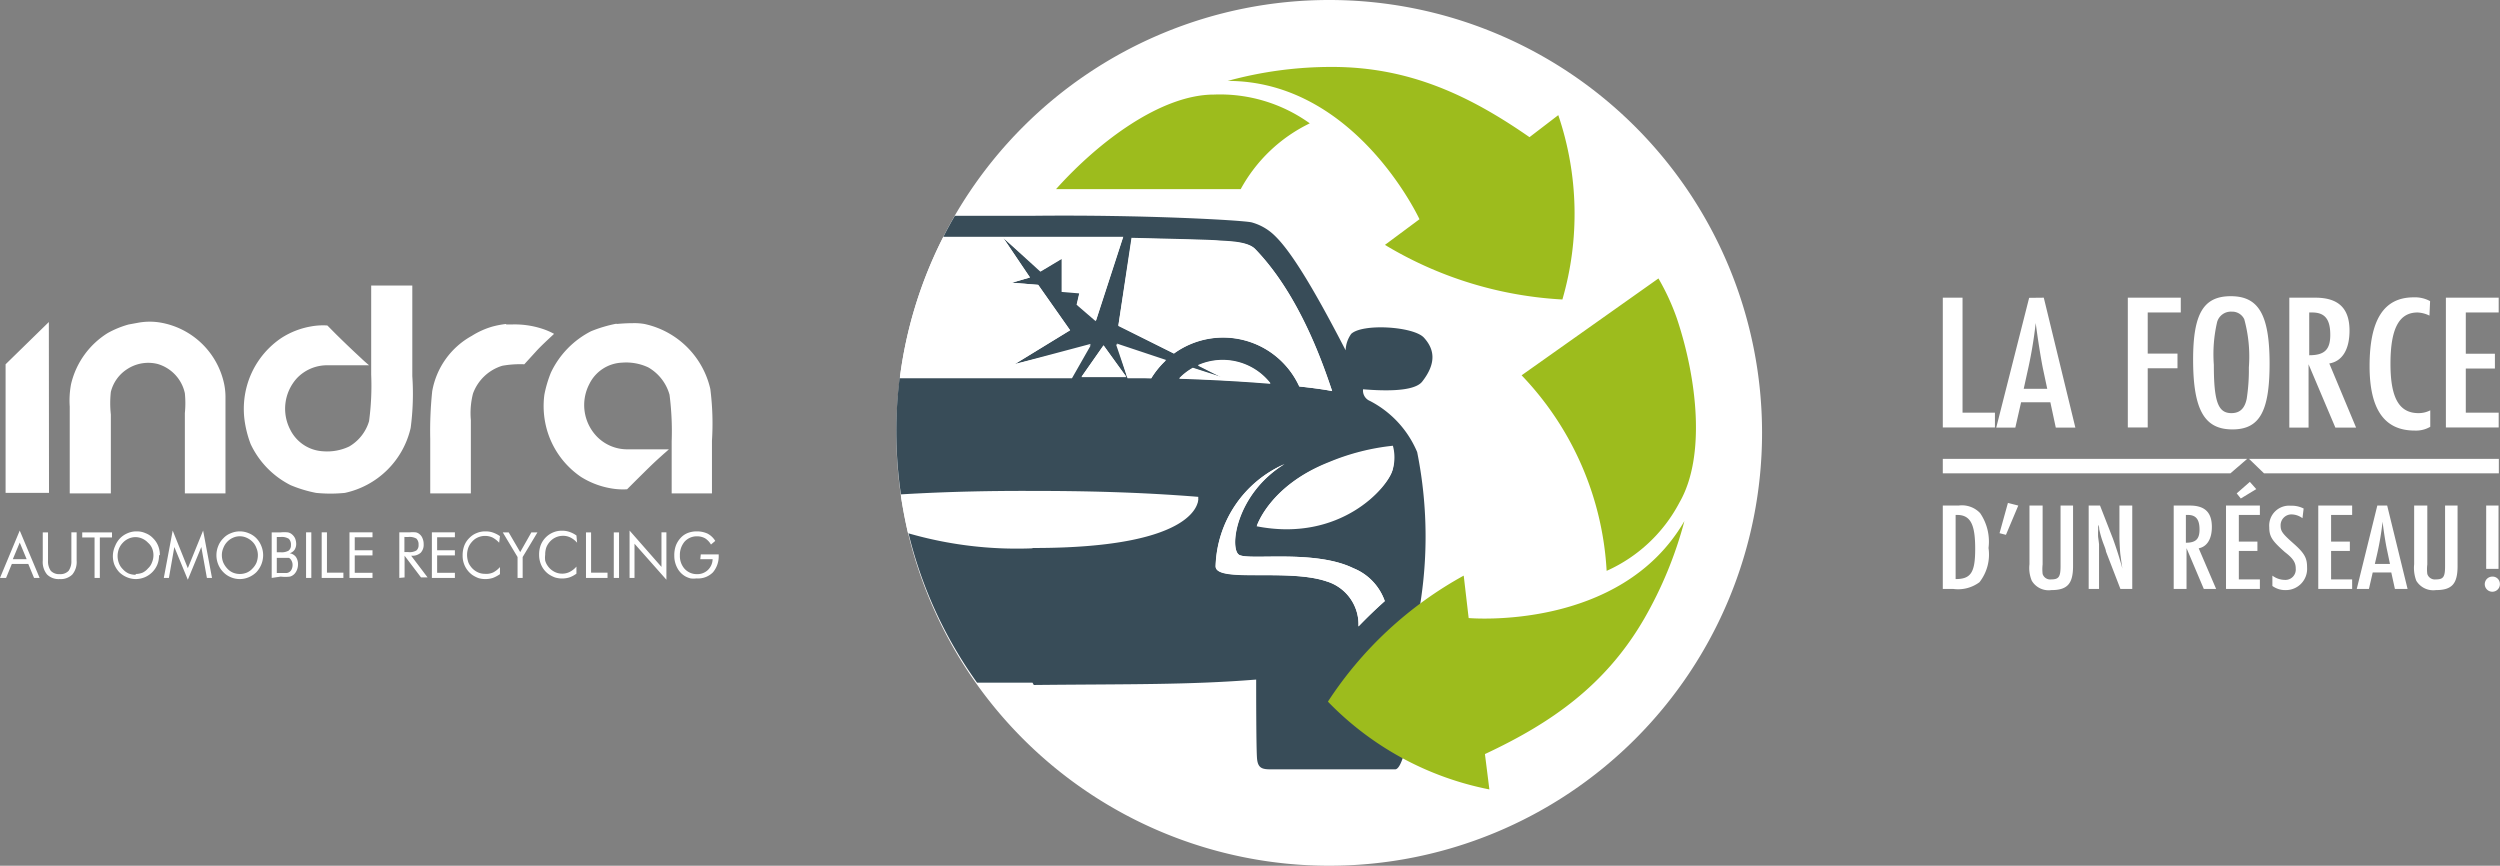
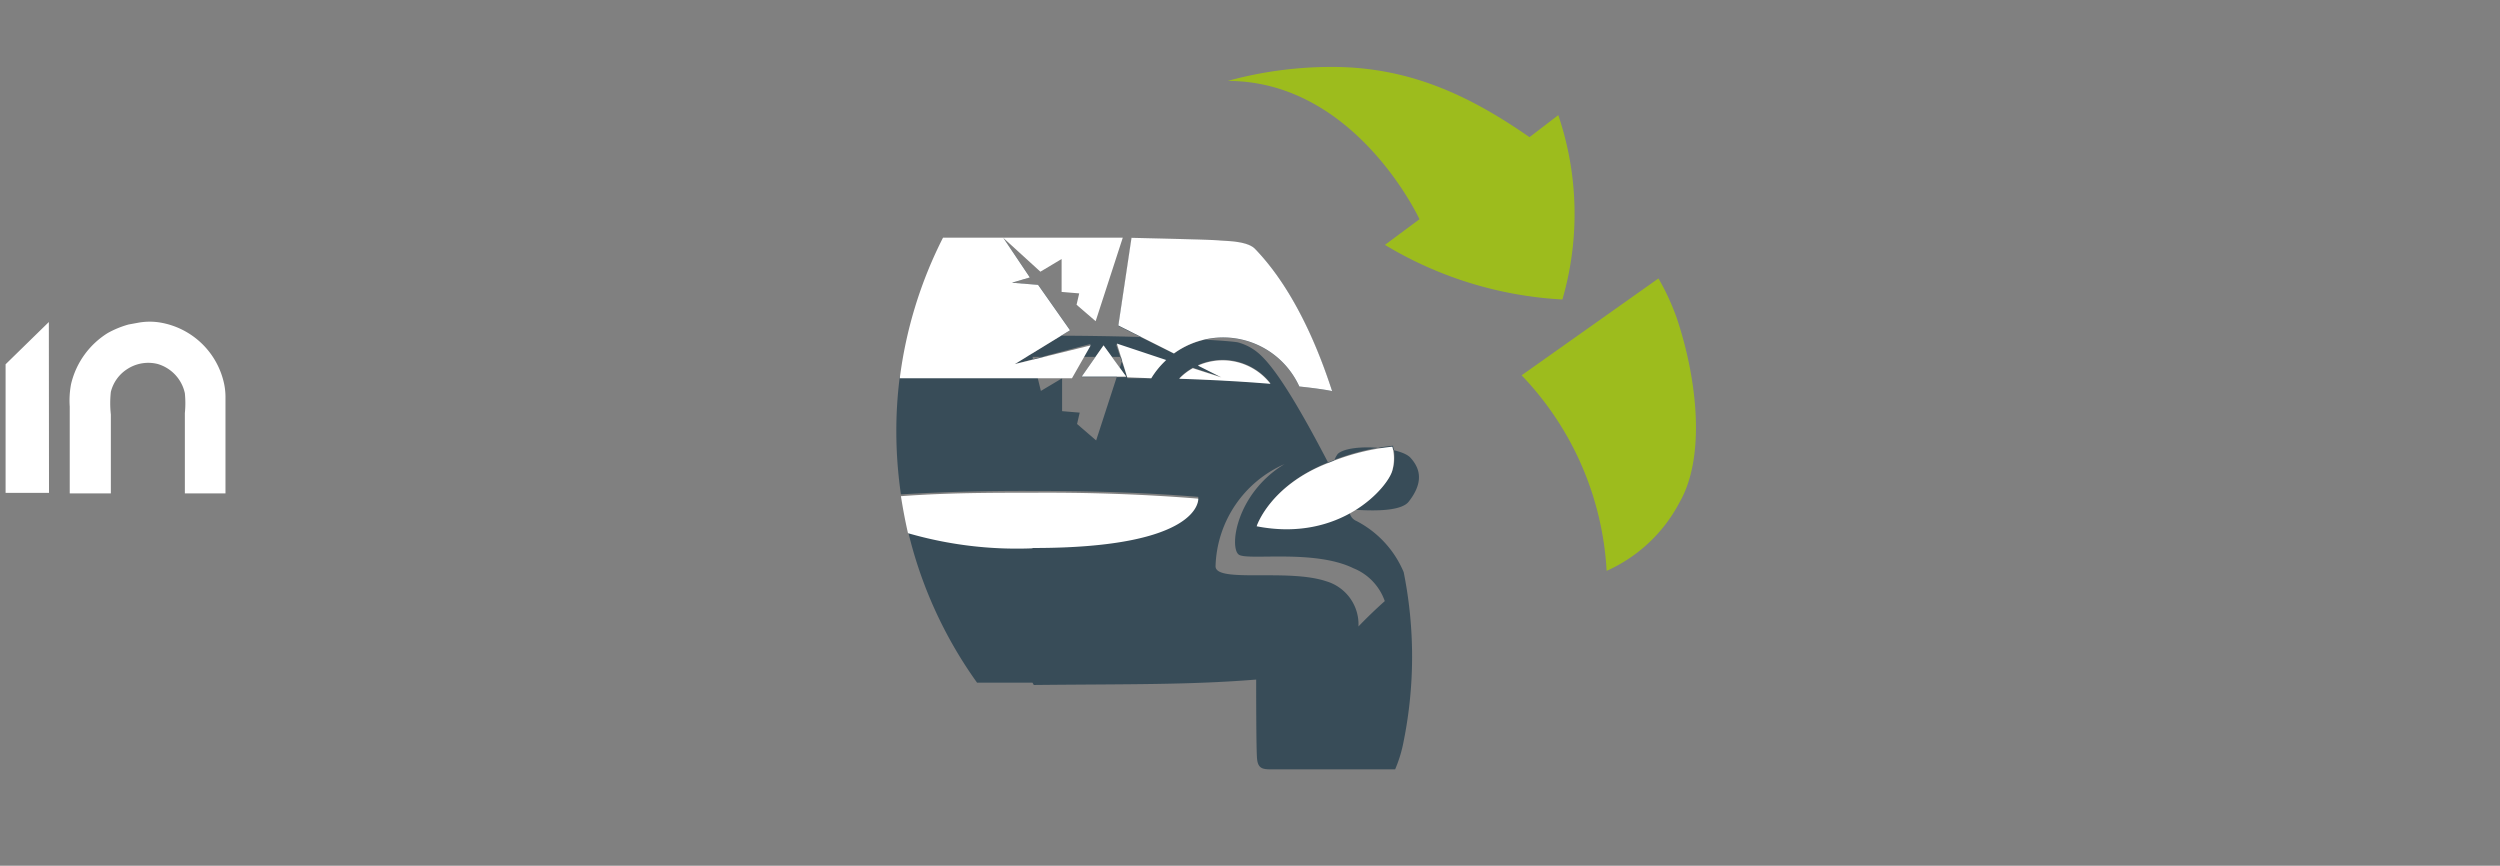
<svg xmlns="http://www.w3.org/2000/svg" viewBox="0 0 152.01 52.64">
  <rect x="0" y="0" width="152.01" height="52.64" fill="#808080" stroke="none" />
  <defs>
    <style>.cls-1,.cls-4{fill:#fff}.cls-2{fill:#384c58}.cls-3{fill:#9dbc1d}.cls-4{fill-rule:evenodd}</style>
  </defs>
  <g id="Calque_2" data-name="Calque 2">
    <g id="Calque_1-2" data-name="Calque 1">
-       <path class="cls-1" d="M119.33 18.1v6.99h1.97v.9h-3.17V18.1h1.2zm4.94 0l1.92 7.9H125l-.33-1.54h-1.78l-.35 1.54h-1.16l2-7.89zm-.06 4.27c-.14-.71-.33-1.93-.43-2.73a27 27 0 0 1-.51 3l-.22 1h1.43zm8.39-4.27v.9h-2.01v2.5h1.81v.89h-1.81v3.6h-1.21V18.1h3.22zm5.4 4.01c0 2.91-.61 4-2.26 4s-2.39-1.1-2.39-4.24c0-2.8.63-3.86 2.29-3.86s2.36 1.07 2.36 4.1m-3.19-2.53a8.62 8.62 0 0 0-.2 2.6c0 2.25.26 2.94 1.07 2.94.51 0 .81-.28.93-.88a11.55 11.55 0 0 0 .13-1.9 8.61 8.61 0 0 0-.28-2.93.81.81 0 0 0-.76-.46.87.87 0 0 0-.89.63m5.97-1.48c1.41 0 2.08.65 2.08 2 0 1.15-.44 1.87-1.23 2l1.63 3.9H142l-1.63-3.85V26h-1.17v-7.9zm-.37 3.5c.93 0 1.28-.34 1.28-1.24s-.29-1.36-1.1-1.36h-.18zm7.31-2.41A1.82 1.82 0 0 0 147 19c-1.14 0-1.65 1-1.65 3.12s.55 3 1.71 3a1.56 1.56 0 0 0 .71-.17v1a1.72 1.72 0 0 1-.95.23c-1.84 0-2.74-1.29-2.74-3.92 0-2.82.87-4.18 2.68-4.18a1.92 1.92 0 0 1 1 .23zm4.21-1.09v.9h-2v2.51h1.77v.9h-1.77v2.68h2v.9h-3.21V18.1h3.21zm-15.29 9.8h-18.51v.88h17.49l1.02-.88zm.11 0l.91.88h14.28v-.88h-15.19zm-17.66 2.84a1.52 1.52 0 0 1 1.31.46 3.07 3.07 0 0 1 .51 2.12 2.73 2.73 0 0 1-.55 2.08 2.17 2.17 0 0 1-1.59.41h-.64v-5.07zm-.18 4.47c.93 0 1.19-.4 1.19-1.84s-.26-2.06-1.1-2.06h-.09zm3.81-4.47l-.75 1.78-.39-.1.51-1.84.63.16zm1.48 0v3.58a2.53 2.53 0 0 0 0 .58.48.48 0 0 0 .52.33c.46 0 .57-.15.57-.81v-3.68h.76v3.68c0 1.08-.35 1.46-1.32 1.46a1.19 1.19 0 0 1-1.19-.57 2 2 0 0 1-.14-1v-3.57zm3.49 0l.78 2c.2.55.42 1.23.58 1.83-.07-.44-.09-.63-.12-.84s-.06-.86-.06-1.12v-1.87h.78v5.07h-.72l-.88-2.28c0-.11-.14-.42-.22-.66a6 6 0 0 1-.19-.7c0-.06 0-.15-.07-.26a2.85 2.85 0 0 1 0 .42c0 .45 0 .21.06.76v2.72H127v-5.07zm5.46 0c.91 0 1.34.41 1.34 1.3 0 .73-.29 1.2-.8 1.3l1.06 2.47H134l-1.05-2.48v2.48h-.78v-5.07zm-.24 2.26c.6 0 .83-.22.83-.8s-.19-.89-.71-.89h-.12zm4.5-2.26v.57h-1.28v1.62h1.13v.57h-1.13v1.73h1.28v.58h-2.06v-5.07zm-.22-1l-.94.57L136 30l.8-.7zm2.81 1.77a1.14 1.14 0 0 0-.62-.23.66.66 0 0 0-.71.67c0 .35.11.5.8 1.11s.81.9.81 1.45a1.29 1.29 0 0 1-1.28 1.37 1.34 1.34 0 0 1-.83-.25V35a1.28 1.28 0 0 0 .75.26.63.63 0 0 0 .67-.69c0-.36-.15-.61-.66-1-.78-.69-.95-.94-.95-1.52a1.21 1.21 0 0 1 1.31-1.3 1.59 1.59 0 0 1 .78.17zm3.02-.77v.57h-1.28v1.62h1.14v.57h-1.14v1.73h1.28v.58h-2.06v-5.07h2.06zm2.13 0l1.24 5.07h-.77l-.22-1h-1.13l-.23 1h-.74l1.25-5.07zm0 2.74c-.1-.45-.22-1.24-.28-1.76a17.44 17.44 0 0 1-.32 1.92l-.15.65h.92zm2.44-2.74v3.58a2.37 2.37 0 0 0 0 .58.48.48 0 0 0 .52.33c.46 0 .56-.15.56-.81v-3.68h.76v3.68c0 1.08-.34 1.46-1.32 1.46a1.2 1.2 0 0 1-1.19-.57 2.18 2.18 0 0 1-.13-1v-3.57zm4.41 4.72a.46.46 0 1 1-.46-.4.44.44 0 0 1 .46.4m-.08-.87h-.75v-3.85h.75zm-44.78-8.27A26.32 26.32 0 1 1 80.82 0a26.32 26.32 0 0 1 26.32 26.32" />
-       <path class="cls-2" d="M62.86 41.65c5.77-.06 9.45 0 13.52-.33 0 .71 0 4.07.05 4.77s.39.69 1 .69h7.4c.41 0 .74-1.7.74-2 .09-.87.09-3.95.08-5.3a8.18 8.18 0 0 0 .52-1.72 26.05 26.05 0 0 0 0-10.27 6.2 6.2 0 0 0-2.87-3.11.68.68 0 0 1-.42-.71c1 .08 3.06.2 3.59-.46.91-1.16.73-2 .11-2.68s-3.72-.88-4.42-.23a1.81 1.81 0 0 0-.34 1c-1.94-3.76-3.31-6-4.29-6.95a3.22 3.22 0 0 0-1.43-.83c-.56-.13-6.55-.47-13.2-.4h-4.84c-.25.42-.48.85-.7 1.28H68.3l-1.65 5.08-1.16-1 .16-.69-1.07-.09v-2l-1.29.77L61 14.46l1.63 2.41-1.1.32 1.6.13 1.94 2.76-3.37 2.06 4.62-1.23-1.14 2H54.71a26 26 0 0 0-.21 3.32 26.87 26.87 0 0 0 .28 3.83c2.85-.17 5.56-.22 8-.21h.08c3 0 6.42.07 10 .36 0 0 .25 3-10 3h-.08a23.76 23.76 0 0 1-7.57-.92 26.15 26.15 0 0 0 4.2 9.22h3.37zm19.74-3.56a2.73 2.73 0 0 0-1.94-2.74c-2.35-.8-6.75.12-6.75-.92a7 7 0 0 1 4.19-6.21c-3 1.83-3.37 5.18-2.75 5.52s4.59-.34 6.94.81a3.33 3.33 0 0 1 1.91 2c-.54.48-1.08 1-1.6 1.54m2.09-11a2.72 2.72 0 0 1 0 1.44c-.25 1-3.14 4.39-8.25 3.4 0 0 .8-2.42 4.36-3.83a13.81 13.81 0 0 1 3.92-1m-18.95-4.2L67.1 21l1.38 1.93h-2.71M70 23h-1.44l-.7-2.06 3 1A5.39 5.39 0 0 0 70 23m-2-3.18l.82-5.33c3.34.08 4.86.12 5.32.17s1.71 0 2.19.5c2.75 2.84 4.18 7.21 4.67 8.62-.5-.1-1.26-.2-2-.28a5.09 5.09 0 0 0-7.62-2zM71.7 23a3.47 3.47 0 0 1 .83-.64l1.74.56-1.43-.72a3.69 3.69 0 0 1 4.41 1.1c-1.57-.12-3.45-.23-5.55-.3" />
+       <path class="cls-2" d="M62.86 41.65c5.77-.06 9.45 0 13.52-.33 0 .71 0 4.07.05 4.77s.39.69 1 .69h7.4a8.18 8.18 0 0 0 .52-1.72 26.05 26.05 0 0 0 0-10.27 6.2 6.2 0 0 0-2.87-3.11.68.68 0 0 1-.42-.71c1 .08 3.06.2 3.59-.46.91-1.16.73-2 .11-2.68s-3.72-.88-4.42-.23a1.81 1.81 0 0 0-.34 1c-1.94-3.76-3.31-6-4.29-6.95a3.22 3.22 0 0 0-1.43-.83c-.56-.13-6.55-.47-13.2-.4h-4.84c-.25.42-.48.85-.7 1.28H68.3l-1.65 5.08-1.16-1 .16-.69-1.07-.09v-2l-1.29.77L61 14.46l1.63 2.41-1.1.32 1.6.13 1.94 2.76-3.37 2.06 4.62-1.23-1.14 2H54.71a26 26 0 0 0-.21 3.32 26.87 26.87 0 0 0 .28 3.83c2.85-.17 5.56-.22 8-.21h.08c3 0 6.42.07 10 .36 0 0 .25 3-10 3h-.08a23.76 23.76 0 0 1-7.57-.92 26.15 26.15 0 0 0 4.2 9.22h3.37zm19.74-3.56a2.73 2.73 0 0 0-1.94-2.74c-2.35-.8-6.75.12-6.75-.92a7 7 0 0 1 4.19-6.21c-3 1.83-3.37 5.18-2.75 5.52s4.59-.34 6.94.81a3.33 3.33 0 0 1 1.91 2c-.54.48-1.08 1-1.6 1.54m2.09-11a2.72 2.72 0 0 1 0 1.44c-.25 1-3.14 4.39-8.25 3.4 0 0 .8-2.42 4.36-3.83a13.81 13.81 0 0 1 3.92-1m-18.95-4.2L67.1 21l1.38 1.93h-2.71M70 23h-1.44l-.7-2.06 3 1A5.39 5.39 0 0 0 70 23m-2-3.18l.82-5.33c3.34.08 4.86.12 5.32.17s1.71 0 2.19.5c2.75 2.84 4.18 7.21 4.67 8.62-.5-.1-1.26-.2-2-.28a5.09 5.09 0 0 0-7.62-2zM71.7 23a3.47 3.47 0 0 1 .83-.64l1.74.56-1.43-.72a3.69 3.69 0 0 1 4.41 1.1c-1.57-.12-3.45-.23-5.55-.3" />
      <path class="cls-1" d="M65.77 22.9h2.71L67.1 21zm13.23.6c.76.08 1.52.18 2 .28-.47-1.41-1.91-5.78-4.69-8.65-.48-.49-1.78-.47-2.18-.51s-2-.08-5.33-.16l-.8 5.33 3.38 1.7a5.09 5.09 0 0 1 7.62 2" />
      <path class="cls-1" d="M74.34 21.91a3.73 3.73 0 0 0-1.5.32l1.43.72-1.74-.56a3.47 3.47 0 0 0-.83.64c2.1.07 4 .18 5.55.31a3.69 3.69 0 0 0-2.91-1.43m-5.8 1.03L70 23a5.08 5.08 0 0 1 .91-1.11l-3-1zM76.41 32c5.11 1 8-2.39 8.25-3.4a2.72 2.72 0 0 0 0-1.44 13.89 13.89 0 0 0-3.92 1C77.21 29.53 76.41 32 76.41 32m-20.75-9h9.52l1.14-2-4.62 1.14 3.36-2.06-1.94-2.76-1.6-.13 1.1-.32L61 14.46l2.26 2.06 1.29-.77v2l1.07.09-.16.69 1.16 1 1.65-5.08H57.34A26.11 26.11 0 0 0 54.71 23zm7.12 10.32h.08c10.25 0 10-3 10-3-3.58-.29-7-.38-10-.36h-.08c-2.44 0-5.15 0-8 .21.12.76.26 1.51.43 2.25a23.76 23.76 0 0 0 7.57.92" />
-       <path class="cls-1" d="M82.29 34.55c-2.35-1.15-6.33-.46-6.94-.81s-.21-3.69 2.75-5.52a7 7 0 0 0-4.18 6.21c0 1 4.39.12 6.74.92a2.73 2.73 0 0 1 1.94 2.74c.52-.54 1.06-1.06 1.6-1.54a3.35 3.35 0 0 0-1.91-2" />
-       <path class="cls-3" d="M80.75 42.67A18.67 18.67 0 0 0 90.56 48l-.27-2.15c4-1.87 7.33-4.16 9.69-8.24a24.42 24.42 0 0 0 2.44-5.93c-3.89 6.73-13.12 5.9-13.12 5.9L89 35a23.19 23.19 0 0 0-8.25 7.65M64.22 11.5h11.22a9.48 9.48 0 0 1 4.2-4 9.36 9.36 0 0 0-5.82-1.75c-3.21 0-7 2.84-9.6 5.74" />
      <path class="cls-3" d="M95 18.21A18.69 18.69 0 0 0 94.75 7L93 8.34c-3.6-2.5-7.27-4.27-12-4.27a23.79 23.79 0 0 0-6.35.85c7.77 0 11.66 8.41 11.66 8.41l-2.1 1.56A23.33 23.33 0 0 0 95 18.21m2.69 16.5a9.27 9.27 0 0 0 4.43-4.16c1.61-2.79 1.07-7.52-.16-11.19a14.15 14.15 0 0 0-1.12-2.43l-8.32 5.89a18.66 18.66 0 0 1 5.17 11.89" />
      <path class="cls-4" d="M13.43 30h-2.19v-4.88a6.08 6.08 0 0 0 0-1.21 2.37 2.37 0 0 0-1.66-1.78 2.34 2.34 0 0 0-1.84.31 2.3 2.3 0 0 0-1 1.39 6.22 6.22 0 0 0 0 1.37V30h-2.5v-5.28a5.39 5.39 0 0 1 .08-1.36 5 5 0 0 1 2.23-3.11 5.74 5.74 0 0 1 1.27-.52l.6-.11a3.89 3.89 0 0 1 1.37 0 4.79 4.79 0 0 1 3.84 3.73 3.92 3.92 0 0 1 .08.75V30zM2.97 19.58l.01 10.39H.34v-7.82l2.63-2.57z" />
-       <path class="cls-1" d="M1.2 32.26l1.21 2.88h-.34l-.35-.85h-1l-.35.85H0zm0 .73L.78 34h.84zm1.4-.62h.32v1.72a1 1 0 0 0 .17.62.7.7 0 0 0 .54.2.69.69 0 0 0 .54-.2 1 1 0 0 0 .17-.62v-1.72h.32v1.72a1.19 1.19 0 0 1-.26.84 1 1 0 0 1-.77.28 1 1 0 0 1-.77-.28 1.19 1.19 0 0 1-.26-.84zm3.15 2.77v-2.46H5v-.31h1.81v.31h-.74v2.46h-.32zm3.92-1.38a1.5 1.5 0 0 1-.1.56 1.43 1.43 0 0 1-.77.78 1.45 1.45 0 0 1-.54.11 1.41 1.41 0 0 1-.54-.11 1.48 1.48 0 0 1-.47-.31 1.57 1.57 0 0 1-.3-.47A1.48 1.48 0 0 1 7 33.2a1.45 1.45 0 0 1 .3-.47 1.38 1.38 0 0 1 .46-.31 1.32 1.32 0 0 1 .55-.11 1.27 1.27 0 0 1 .54.11 1.21 1.21 0 0 1 .46.31 1.33 1.33 0 0 1 .31.47 1.47 1.47 0 0 1 .1.56M8.26 34.9a1.15 1.15 0 0 0 .41-.08 1 1 0 0 0 .33-.26.88.88 0 0 0 .24-.36 1.12 1.12 0 0 0 .09-.44 1.08 1.08 0 0 0-.09-.44A.91.91 0 0 0 9 33a1.07 1.07 0 0 0-.35-.25 1 1 0 0 0-.41-.09 1 1 0 0 0-.42.09 1.07 1.07 0 0 0-.35.25 1.12 1.12 0 0 0-.24.37 1.27 1.27 0 0 0-.08.44 1.22 1.22 0 0 0 .08.43 1 1 0 0 0 .24.37 1.06 1.06 0 0 0 .35.26 1.16 1.16 0 0 0 .42.08m3.18.3l-.82-1.99-.33 1.88h-.31l.54-2.88.92 2.29.93-2.29.54 2.88h-.31l-.34-1.88-.82 1.99zM16 33.76a1.51 1.51 0 0 1-.11.56 1.57 1.57 0 0 1-.3.47 1.48 1.48 0 0 1-.47.31 1.38 1.38 0 0 1-1.08 0 1.33 1.33 0 0 1-.46-.31 1.42 1.42 0 0 1-.31-.47 1.48 1.48 0 0 1 0-1.12 1.33 1.33 0 0 1 .31-.47 1.21 1.21 0 0 1 .46-.31 1.38 1.38 0 0 1 1.08 0 1.33 1.33 0 0 1 .47.31 1.45 1.45 0 0 1 .3.47 1.47 1.47 0 0 1 .11.56m-1.41 1.14a1.15 1.15 0 0 0 .41-.08 1 1 0 0 0 .36-.26 1.13 1.13 0 0 0 .24-.36 1.32 1.32 0 0 0 .08-.44 1.08 1.08 0 0 0-.09-.44 1 1 0 0 0-.23-.37 1.19 1.19 0 0 0-.36-.25 1 1 0 0 0-.84 0 1.07 1.07 0 0 0-.35.25 1.1 1.1 0 0 0-.23.37 1.08 1.08 0 0 0-.09.44 1.22 1.22 0 0 0 .08.43 1.31 1.31 0 0 0 .24.37 1 1 0 0 0 .36.26 1.07 1.07 0 0 0 .41.08m1.94.24v-2.77h.55a2.17 2.17 0 0 1 .43 0 .53.53 0 0 1 .24.11.71.71 0 0 1 .2.25.94.94 0 0 1 .07.34.66.66 0 0 1-.1.36.55.55 0 0 1-.3.21.59.59 0 0 1 .38.22.76.76 0 0 1 .13.46.87.87 0 0 1-.06.32.76.76 0 0 1-.16.26.61.61 0 0 1-.27.16 2.35 2.35 0 0 1-.56 0zm.31-2.49v.93h.24a.84.84 0 0 0 .48-.1.4.4 0 0 0 .14-.34.49.49 0 0 0-.13-.38.82.82 0 0 0-.49-.11zm0 1.19v1h.61a.38.38 0 0 0 .17-.07.37.37 0 0 0 .13-.17.6.6 0 0 0 .05-.24.53.53 0 0 0-.06-.26.4.4 0 0 0-.16-.18h-.74zm1.78-1.47h.32v2.77h-.32zm.95 2.77v-2.77h.32v2.45h1v.32h-1.32zm1.69 0v-2.77h1.4v.3h-1.08v.79h1.08v.31h-1.08v1.06h1.08v.31h-1.4zm3.03 0v-2.77h.62a1.79 1.79 0 0 1 .39 0 .51.51 0 0 1 .22.11.58.58 0 0 1 .18.25.86.86 0 0 1 .07.36.7.7 0 0 1-.18.52.75.75 0 0 1-.54.18H25l1 1.32h-.4l-1-1.32v1.32zm.31-2.49v.92h.24a.81.81 0 0 0 .49-.1.41.41 0 0 0 .13-.34.49.49 0 0 0-.13-.38.83.83 0 0 0-.49-.1zm1.67 2.49v-2.77h1.4v.3h-1.08v.79h1.08v.31h-1.08v1.06h1.08v.31h-1.4zM30.35 33a1.48 1.48 0 0 0-.41-.32 1.09 1.09 0 0 0-.89 0 1 1 0 0 0-.34.25 1.16 1.16 0 0 0-.23.36 1.33 1.33 0 0 0-.08.45 1.36 1.36 0 0 0 .05.36.83.83 0 0 0 .14.3 1.12 1.12 0 0 0 .39.36 1 1 0 0 0 .5.13 1 1 0 0 0 .52-.09 1.48 1.48 0 0 0 .4-.32v.43a2 2 0 0 1-.43.23 1.49 1.49 0 0 1-.47.07 1.4 1.4 0 0 1-.41-.06 1.85 1.85 0 0 1-.37-.19 1.43 1.43 0 0 1-.59-1.19 1.63 1.63 0 0 1 .1-.59 1.28 1.28 0 0 1 .31-.47 1.23 1.23 0 0 1 .45-.3 1.33 1.33 0 0 1 .54-.1 1.31 1.31 0 0 1 .44.07 1.75 1.75 0 0 1 .43.22zm1.12 2.14v-1.27l-.9-1.5h.36l.7 1.2.68-1.2h.37l-.9 1.5v1.27h-.31zM35.09 33a1.35 1.35 0 0 0-.41-.32 1 1 0 0 0-.47-.1 1.06 1.06 0 0 0-.76.34 1.16 1.16 0 0 0-.23.36 1.33 1.33 0 0 0-.07.45 1.37 1.37 0 0 0 0 .36 1 1 0 0 0 .14.3 1.12 1.12 0 0 0 .39.36 1 1 0 0 0 .5.13 1 1 0 0 0 .47-.11 1.35 1.35 0 0 0 .4-.32v.43a1.61 1.61 0 0 1-.43.23 1.52 1.52 0 0 1-.88 0 1.85 1.85 0 0 1-.37-.19 1.38 1.38 0 0 1-.44-.52 1.5 1.5 0 0 1-.15-.67 1.63 1.63 0 0 1 .1-.59 1.39 1.39 0 0 1 .76-.77 1.33 1.33 0 0 1 .54-.1 1.31 1.31 0 0 1 .44.07 1.59 1.59 0 0 1 .43.22zm.54 2.14v-2.77h.31v2.45h1v.32h-1.31zm1.69-2.77h.32v2.77h-.32zm.96 2.77v-2.88l1.94 2.21v-2.1h.3v2.88l-1.94-2.19v2.08h-.3zm4.33-1.43h1.09v.09a1.5 1.5 0 0 1-.35 1 1.27 1.27 0 0 1-1 .37 1.37 1.37 0 0 1-.36 0 1.43 1.43 0 0 1-.31-.12 1.25 1.25 0 0 1-.5-.52 1.54 1.54 0 0 1-.18-.75 1.72 1.72 0 0 1 .1-.62 1.49 1.49 0 0 1 .32-.49 1.17 1.17 0 0 1 .42-.27 1.46 1.46 0 0 1 .52-.09 1.54 1.54 0 0 1 .67.14 1.21 1.21 0 0 1 .46.44l-.26.22a1.1 1.1 0 0 0-.36-.38 1 1 0 0 0-.49-.12 1 1 0 0 0-.75.32 1.25 1.25 0 0 0-.29.85 1.16 1.16 0 0 0 .29.81 1 1 0 0 0 .75.32.92.92 0 0 0 .66-.25.94.94 0 0 0 .29-.66h-.75zM30.76 19.7a5.57 5.57 0 0 0-.83.16 4.87 4.87 0 0 0-1.24.56 4.79 4.79 0 0 0-2.41 3.37 23.2 23.2 0 0 0-.12 2.89V30h2.47v-4.46a4.78 4.78 0 0 1 .13-1.61 2.75 2.75 0 0 1 1.78-1.69 6.18 6.18 0 0 1 1.34-.09l.72-.79c.29-.32.78-.77 1.09-1.06A4.11 4.11 0 0 0 33 20a5.38 5.38 0 0 0-1.9-.27h-.31m6.7-.05a8.17 8.17 0 0 0-1.55.46 5.43 5.43 0 0 0-2.44 2.51 7.17 7.17 0 0 0-.4 1.35 5.28 5.28 0 0 0 .12 2 5.18 5.18 0 0 0 2.11 3 5 5 0 0 0 1.8.69 4.12 4.12 0 0 0 1 .06l.55-.55c.59-.58 1-1 1.52-1.46.15-.14.47-.41.47-.42h-2.59a2.57 2.57 0 0 1-1.8-.79 2.76 2.76 0 0 1-.45-3.17 2.32 2.32 0 0 1 2-1.31 3.16 3.16 0 0 1 1.59.29A2.78 2.78 0 0 1 40.71 24a17.36 17.36 0 0 1 .13 2.84V30h2.45v-3.2a16.62 16.62 0 0 0-.1-3.15 5.24 5.24 0 0 0-4-3.95 3.58 3.58 0 0 0-.7-.05c-.51 0-1 .05-1 .05m-14.92-2.31v5.39a16.15 16.15 0 0 1-.13 2.83 2.65 2.65 0 0 1-1.21 1.54 3.12 3.12 0 0 1-1.58.29 2.37 2.37 0 0 1-2-1.31 2.76 2.76 0 0 1 .4-3.13 2.53 2.53 0 0 1 1.8-.79h2.59s-.32-.27-.46-.41c-.54-.5-.94-.88-1.53-1.46-.3-.3-.54-.55-.55-.55a4.14 4.14 0 0 0-1 .06 4.86 4.86 0 0 0-1.79.7 5.17 5.17 0 0 0-2.12 3 5.28 5.28 0 0 0-.12 2 6.55 6.55 0 0 0 .37 1.45 5.34 5.34 0 0 0 2.43 2.5 7.9 7.9 0 0 0 1.55.47 8.82 8.82 0 0 0 1.75 0 5.24 5.24 0 0 0 4-3.95 15.83 15.83 0 0 0 .1-3.15v-5.51h-2.5" />
    </g>
  </g>
</svg>